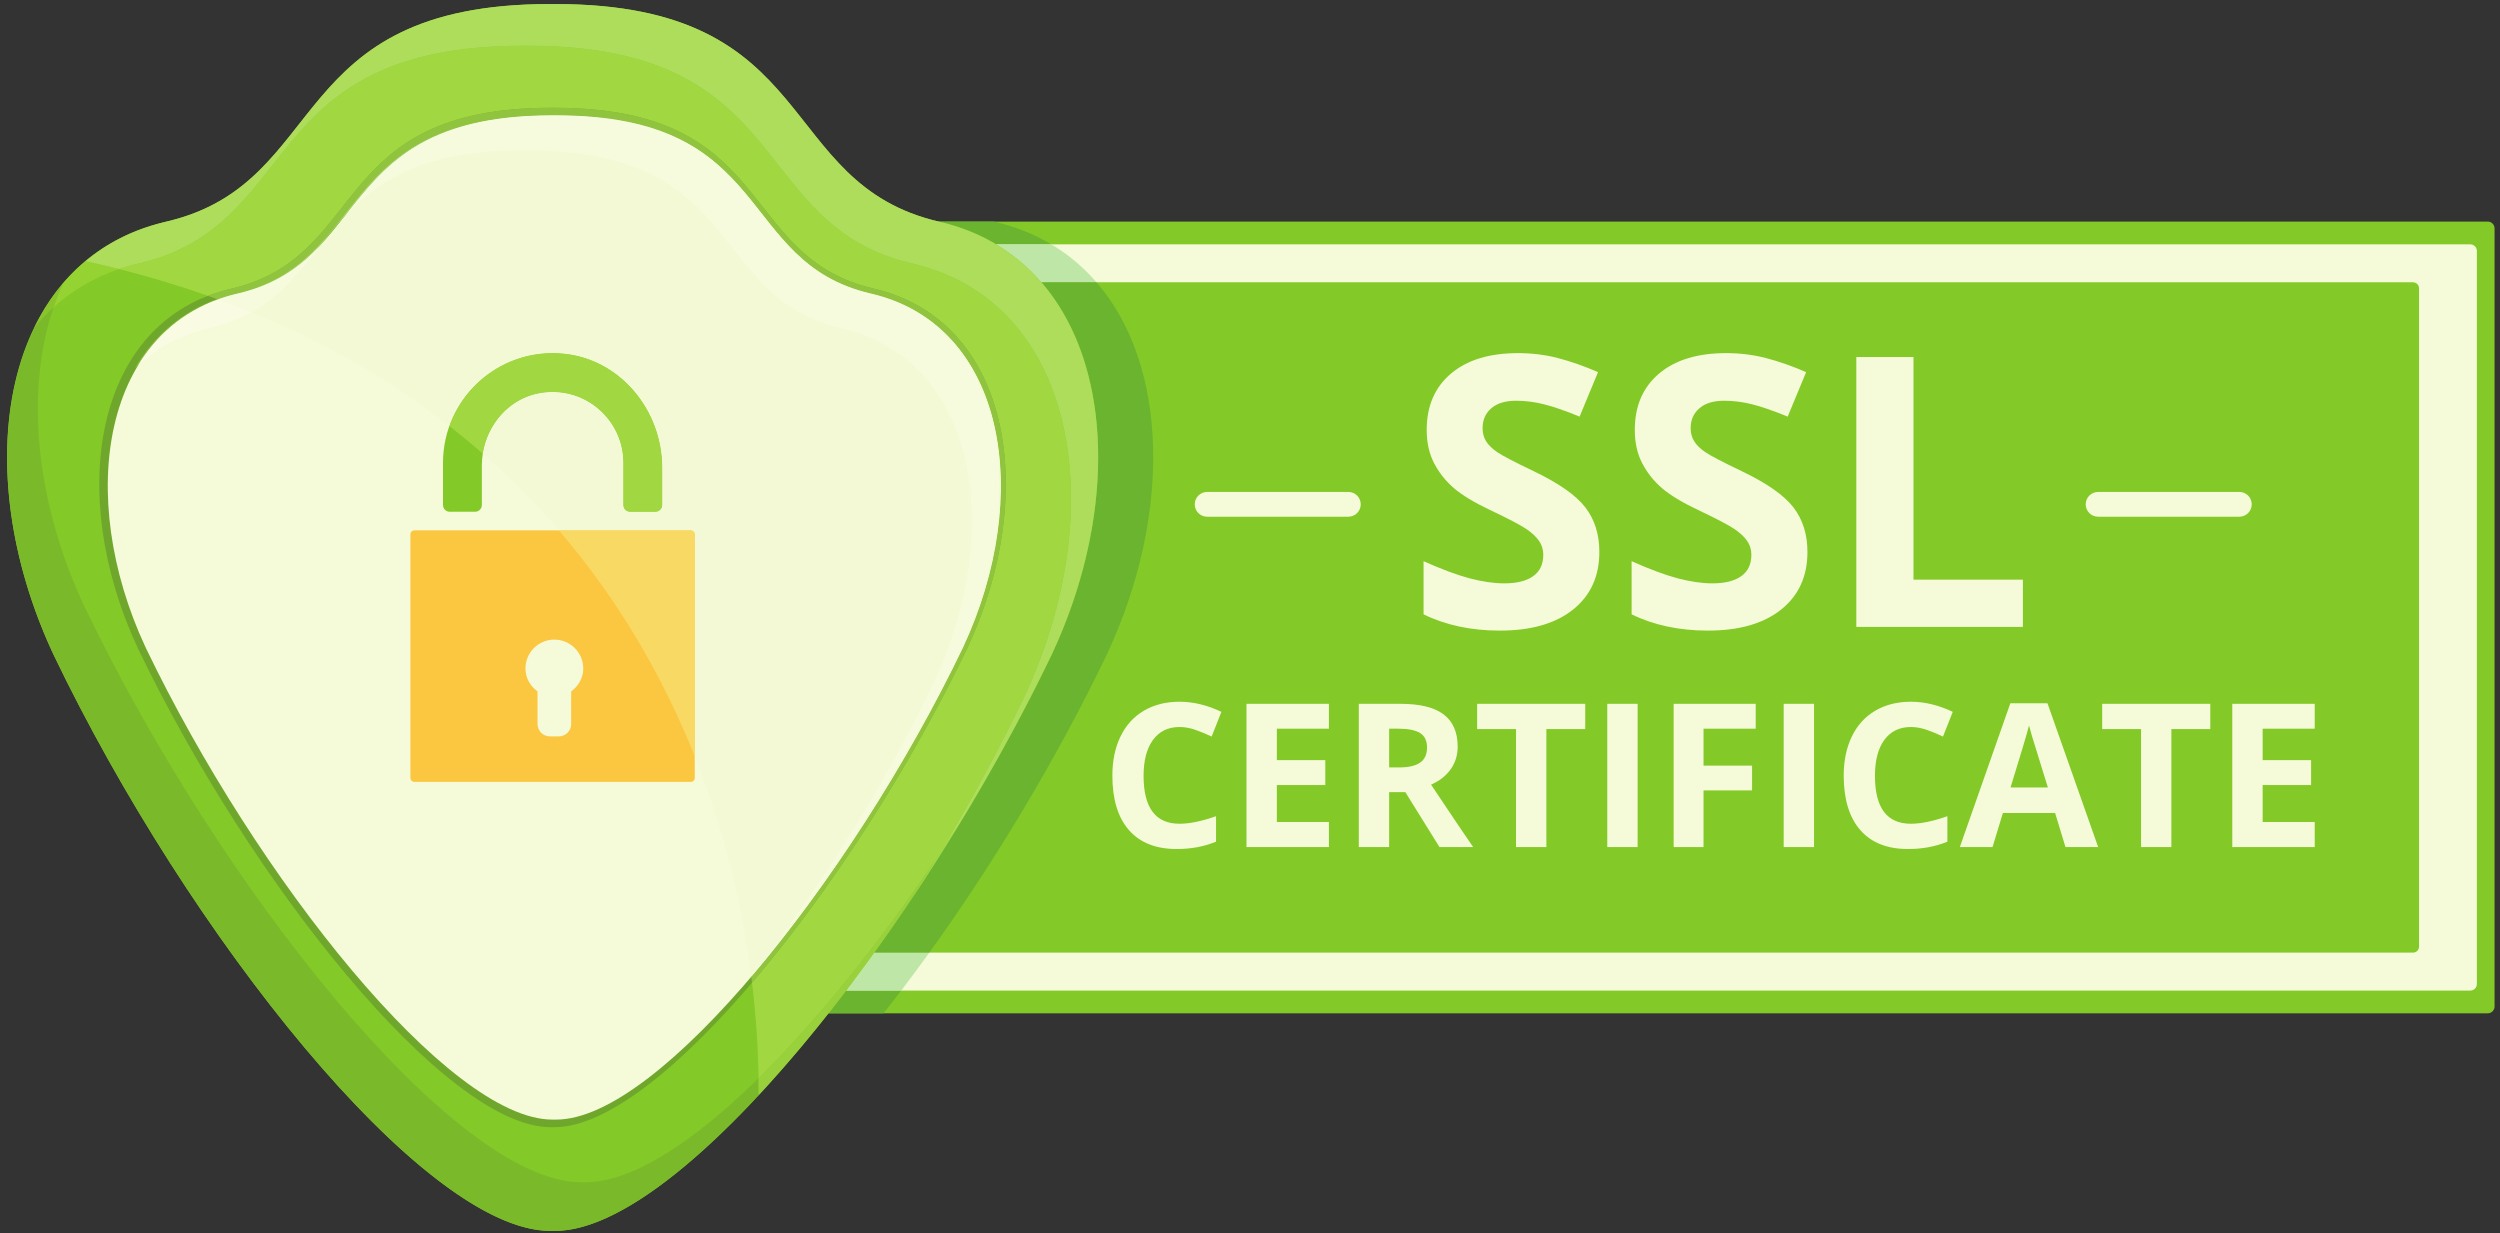
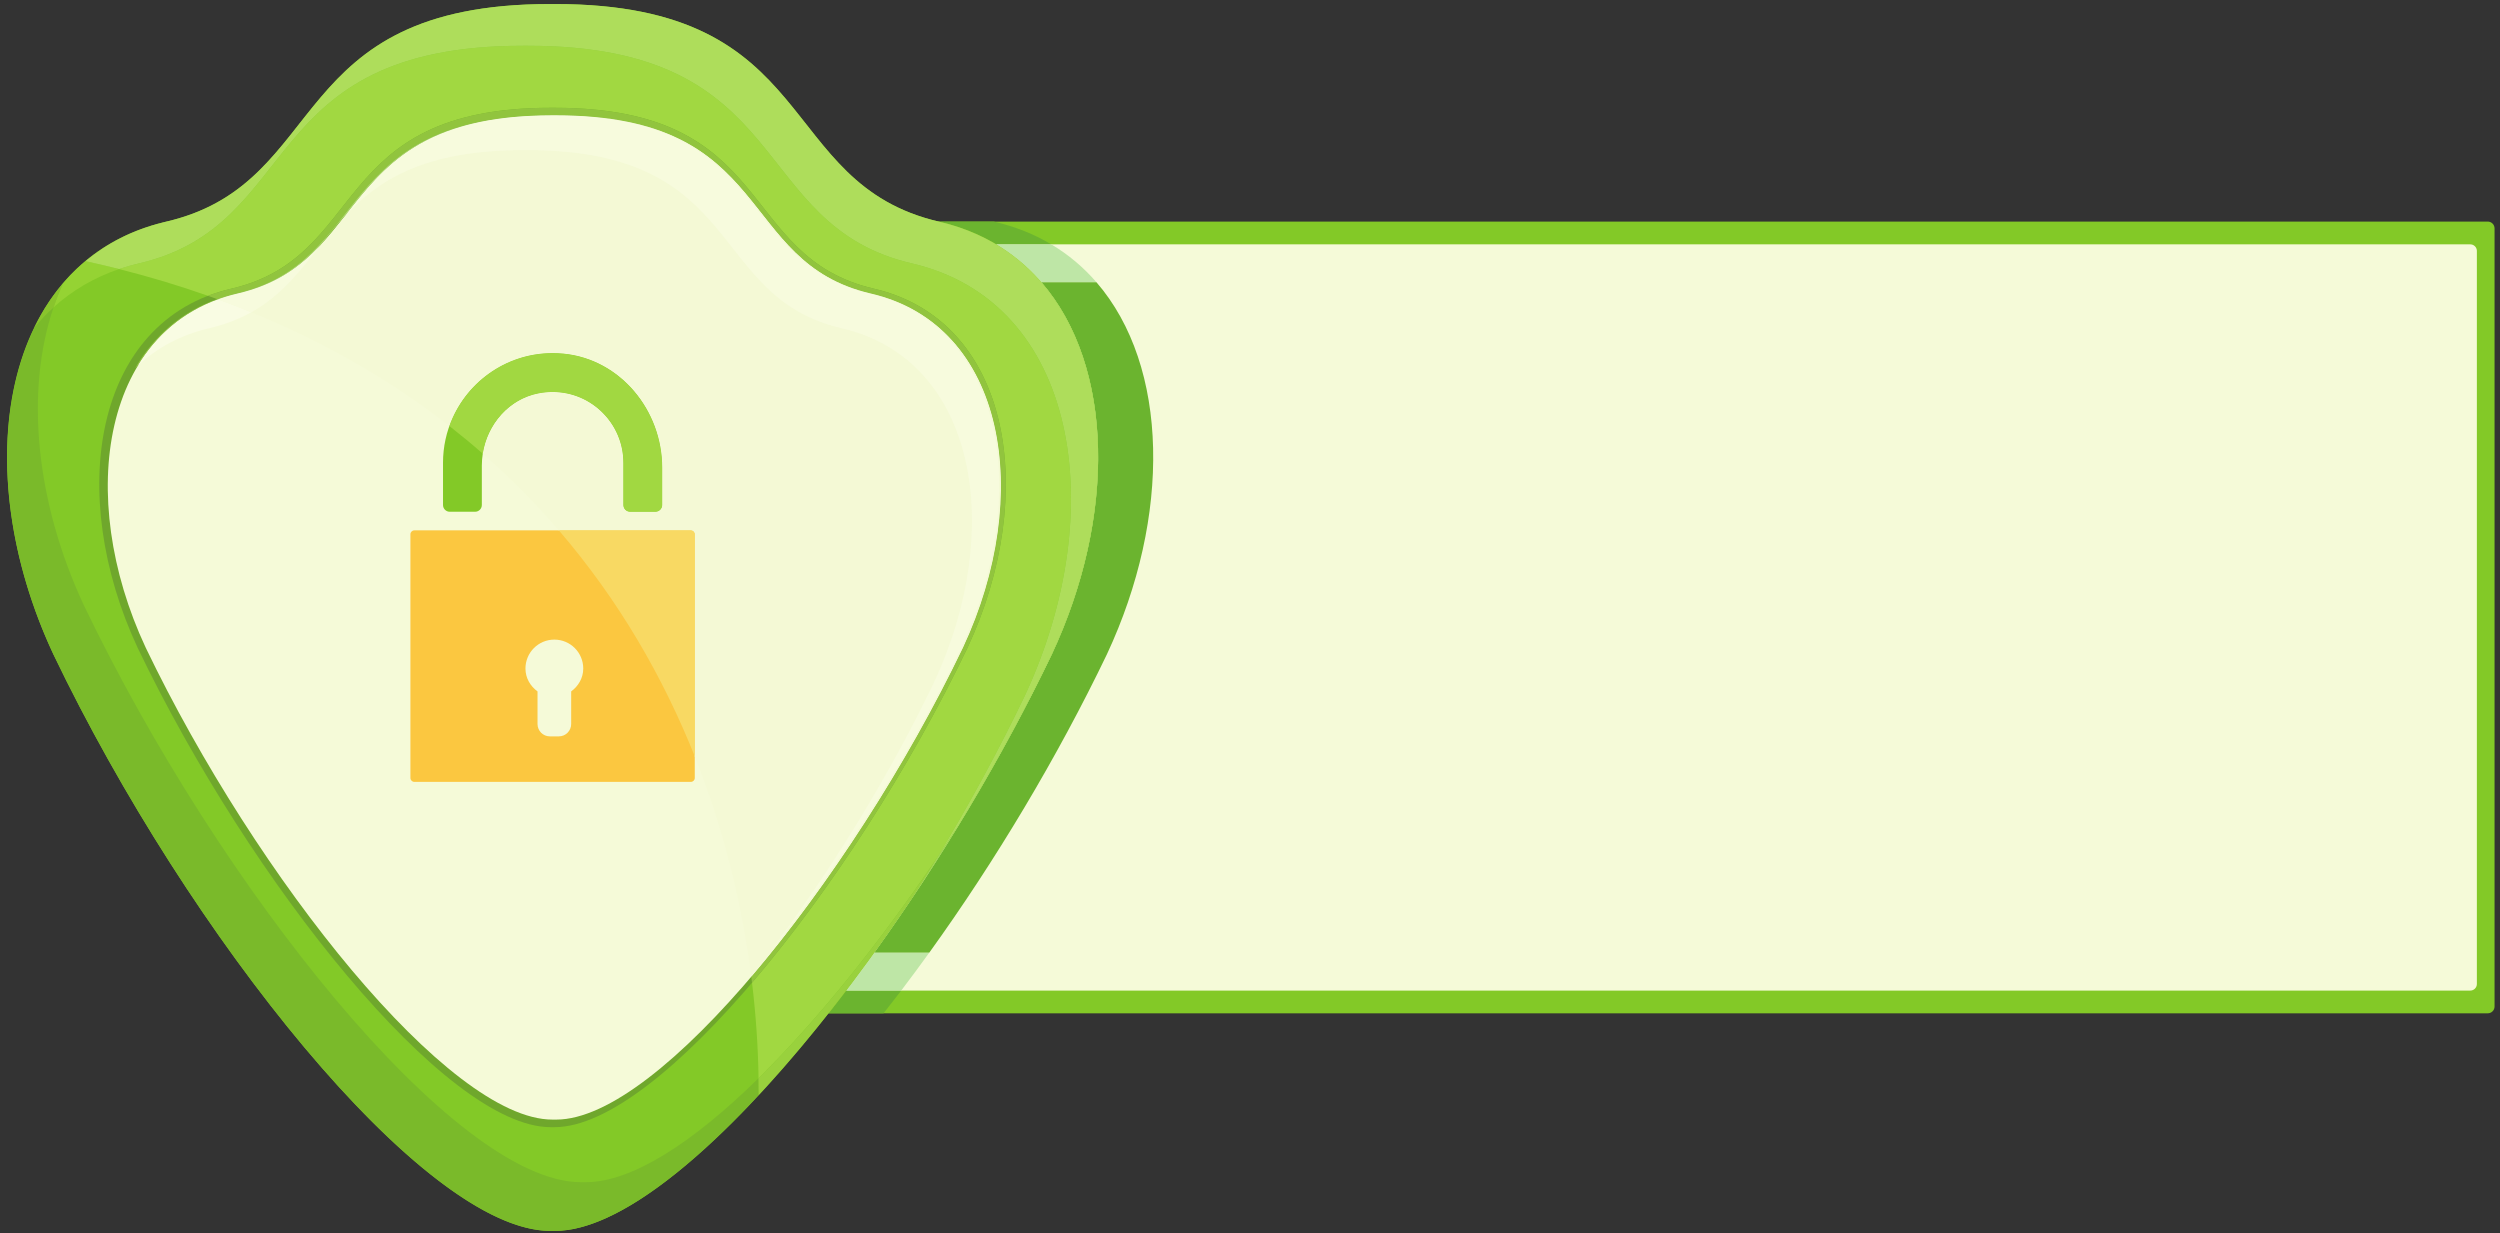
<svg xmlns="http://www.w3.org/2000/svg" width="600" viewBox="0 0 450 222" height="296" preserveAspectRatio="xMidYMid meet">
  <rect x="0" y="0" width="450" height="222" fill="#333333" stroke="none" />
  <defs>
    <clipPath id="6b0450dfe9">
      <path d="M 225 64.254 L 239.688 64.254 L 239.688 78.004 L 225 78.004 Z M 225 64.254 " clip-rule="nonzero" />
    </clipPath>
    <clipPath id="a8a8746cf9">
      <path d="M 106 39 L 449.02 39 L 449.02 183 L 106 183 Z M 106 39 " clip-rule="nonzero" />
    </clipPath>
    <clipPath id="688790c3d7">
      <path d="M 1.27 0.727 L 198 0.727 L 198 221.559 L 1.27 221.559 Z M 1.27 0.727 " clip-rule="nonzero" />
    </clipPath>
    <clipPath id="05893f6a89">
      <path d="M 6 0.531 L 198 0.531 L 198 121 L 6 121 Z M 6 0.531 " clip-rule="nonzero" />
    </clipPath>
    <clipPath id="c05f960846">
      <path d="M 98 221 L 101 221 L 101 221.559 L 98 221.559 Z M 98 221 " clip-rule="nonzero" />
    </clipPath>
    <clipPath id="5be6730501">
      <path d="M 1.27 55 L 153.504 55 L 153.504 221.559 L 1.27 221.559 Z M 1.27 55 " clip-rule="nonzero" />
    </clipPath>
    <clipPath id="a0cc9e052a">
      <path d="M 29 0.531 L 100 0.531 L 100 40 L 29 40 Z M 29 0.531 " clip-rule="nonzero" />
    </clipPath>
    <clipPath id="b791efdf7e">
      <path d="M 15 0.531 L 198 0.531 L 198 162 L 15 162 Z M 15 0.531 " clip-rule="nonzero" />
    </clipPath>
  </defs>
  <g clip-path="url(#6b0450dfe9)">
    <path fill="#e2e2e2" d="M 225 64.254 L 239.664 64.254 L 239.664 78.004 L 225 78.004 Z M 225 64.254 " fill-opacity="1" fill-rule="nonzero" />
  </g>
  <g clip-path="url(#a8a8746cf9)">
    <path fill="#83c927" d="M 447.793 182.398 L 107.422 182.398 C 106.746 182.398 106.199 181.852 106.199 181.176 L 106.199 41.109 C 106.199 40.434 106.746 39.883 107.422 39.883 L 447.793 39.883 C 448.469 39.883 449.02 40.434 449.02 41.109 L 449.02 181.176 C 449.02 181.852 448.469 182.398 447.793 182.398 " fill-opacity="1" fill-rule="nonzero" />
  </g>
  <path fill="#f5fad8" d="M 444.652 178.305 L 110.559 178.305 C 109.91 178.305 109.379 177.773 109.379 177.125 L 109.379 45.16 C 109.379 44.508 109.91 43.984 110.559 43.984 L 444.652 43.984 C 445.305 43.984 445.836 44.508 445.836 45.16 L 445.836 177.125 C 445.836 177.773 445.305 178.305 444.652 178.305 " fill-opacity="1" fill-rule="nonzero" />
-   <path fill="#83c927" d="M 434.332 171.473 L 116.895 171.473 C 116.293 171.473 115.805 170.984 115.805 170.383 L 115.805 51.902 C 115.805 51.301 116.293 50.812 116.895 50.812 L 434.332 50.812 C 434.938 50.812 435.426 51.301 435.426 51.902 L 435.426 170.383 C 435.426 170.984 434.938 171.473 434.332 171.473 " fill-opacity="1" fill-rule="nonzero" />
  <path fill="#6bb42f" d="M 159.039 182.398 L 149.137 182.398 C 150.199 181.059 151.258 179.691 152.312 178.305 L 162.219 178.305 C 161.156 179.691 160.098 181.059 159.039 182.398 M 189.23 43.984 L 179.316 43.984 C 176.277 42.172 172.859 40.789 169.051 39.906 C 169.02 39.898 168.992 39.891 168.961 39.883 L 178.883 39.883 L 178.965 39.906 C 182.77 40.789 186.195 42.172 189.23 43.984 " fill-opacity="1" fill-rule="nonzero" />
  <path fill="#bee6a6" d="M 162.219 178.305 L 152.312 178.305 C 154.008 176.082 155.695 173.797 157.371 171.473 L 167.273 171.473 C 165.598 173.801 163.91 176.078 162.219 178.305 M 197.367 50.812 L 187.453 50.812 C 185.141 48.137 182.43 45.836 179.316 43.984 L 189.23 43.984 C 192.344 45.836 195.051 48.137 197.367 50.812 " fill-opacity="1" fill-rule="nonzero" />
  <path fill="#6bb42f" d="M 167.273 171.473 L 157.371 171.473 C 169.199 155.051 180.457 136.262 189.336 117.762 C 200.91 92.988 200.551 65.957 187.453 50.812 L 197.367 50.812 C 210.465 65.957 210.824 92.988 199.25 117.762 C 190.367 136.266 179.105 155.055 167.273 171.473 " fill-opacity="1" fill-rule="nonzero" />
  <g clip-path="url(#688790c3d7)">
    <path fill="#83c927" d="M 169.051 39.906 C 139.25 32.992 148.125 0.727 99.898 0.727 L 99.039 0.727 C 50.812 0.727 59.684 32.992 29.887 39.906 C 0.082 46.82 -6.016 84.344 9.602 117.762 C 33.977 168.551 76.289 221.559 99.039 221.559 C 99.188 221.559 99.75 221.559 99.898 221.559 C 122.641 221.559 164.957 168.551 189.336 117.762 C 204.953 84.344 198.852 46.82 169.051 39.906 " fill-opacity="1" fill-rule="nonzero" />
  </g>
  <g clip-path="url(#05893f6a89)">
    <path fill="#95d333" d="M 188.148 120.203 C 188.152 120.199 188.152 120.195 188.156 120.191 C 188.152 120.195 188.152 120.199 188.148 120.203 M 188.188 120.125 C 188.191 120.113 188.199 120.102 188.203 120.09 C 188.199 120.102 188.191 120.113 188.188 120.125 M 188.223 120.055 C 188.23 120.035 188.242 120.012 188.25 119.992 C 188.242 120.016 188.23 120.031 188.223 120.055 M 188.258 119.977 C 188.625 119.238 188.98 118.5 189.336 117.762 C 188.98 118.5 188.625 119.238 188.258 119.977 M 197.668 82.266 C 197.664 61.613 188.301 44.371 169.051 39.906 C 139.25 32.992 148.125 0.727 99.898 0.727 L 99.039 0.727 L 99.898 0.727 C 148.125 0.727 139.25 32.992 169.051 39.906 C 188.301 44.371 197.664 61.613 197.668 82.266 M 6.188 58.918 C 10.711 49.645 18.371 42.762 29.281 40.051 C 23.848 41.406 19.227 43.801 15.391 47.004 C 17.438 47.449 19.453 47.93 21.438 48.43 C 16.863 49.98 12.945 52.332 9.645 55.312 C 10.133 53.863 10.688 52.465 11.312 51.105 C 9.355 53.41 7.688 55.98 6.309 58.77 C 6.27 58.82 6.23 58.867 6.188 58.918 M 29.289 40.047 C 29.305 40.047 29.312 40.043 29.328 40.039 C 29.312 40.043 29.301 40.047 29.289 40.047 M 29.355 40.031 C 29.359 40.031 29.367 40.027 29.371 40.027 C 29.367 40.027 29.359 40.031 29.355 40.031 " fill-opacity="1" fill-rule="nonzero" />
  </g>
  <g clip-path="url(#c05f960846)">
    <path fill="#d6e4bc" d="M 99.898 221.559 C 99.75 221.559 99.188 221.559 99.039 221.559 C 98.852 221.559 98.66 221.555 98.469 221.547 C 98.66 221.555 98.852 221.559 99.039 221.559 C 99.188 221.559 99.75 221.559 99.898 221.559 C 99.906 221.559 99.918 221.559 99.926 221.559 C 99.918 221.559 99.906 221.559 99.898 221.559 M 99.938 221.559 C 99.945 221.559 99.953 221.559 99.957 221.559 C 99.953 221.559 99.945 221.559 99.938 221.559 M 99.969 221.559 C 99.977 221.559 99.984 221.559 99.992 221.559 C 99.984 221.559 99.977 221.559 99.969 221.559 M 100 221.559 C 100.012 221.559 100.02 221.559 100.031 221.559 C 100.02 221.559 100.012 221.559 100 221.559 M 100.035 221.559 C 100.039 221.559 100.051 221.559 100.059 221.559 C 100.051 221.559 100.039 221.559 100.035 221.559 M 100.066 221.559 C 100.074 221.559 100.082 221.559 100.09 221.559 C 100.082 221.559 100.074 221.559 100.066 221.559 M 100.102 221.559 C 100.105 221.559 100.113 221.559 100.121 221.559 C 100.113 221.559 100.105 221.559 100.102 221.559 M 100.133 221.559 C 100.141 221.559 100.152 221.559 100.16 221.555 C 100.152 221.559 100.141 221.559 100.133 221.559 M 100.168 221.555 C 100.176 221.555 100.184 221.555 100.191 221.555 C 100.184 221.555 100.176 221.555 100.168 221.555 M 100.203 221.555 C 100.211 221.555 100.215 221.555 100.223 221.555 C 100.219 221.555 100.211 221.555 100.203 221.555 M 100.234 221.555 C 100.242 221.555 100.246 221.555 100.254 221.555 C 100.246 221.555 100.242 221.555 100.234 221.555 M 100.266 221.555 C 100.277 221.555 100.285 221.555 100.297 221.555 C 100.285 221.555 100.277 221.555 100.266 221.555 M 100.305 221.555 C 100.312 221.555 100.32 221.555 100.324 221.555 C 100.32 221.555 100.312 221.555 100.305 221.555 M 100.34 221.551 C 100.344 221.551 100.352 221.551 100.355 221.551 C 100.352 221.551 100.344 221.551 100.34 221.551 M 100.371 221.551 C 100.379 221.551 100.379 221.551 100.387 221.551 C 100.383 221.551 100.375 221.551 100.371 221.551 M 100.402 221.551 C 100.41 221.551 100.422 221.551 100.43 221.551 C 100.422 221.551 100.41 221.551 100.402 221.551 M 100.445 221.551 C 100.449 221.547 100.453 221.547 100.461 221.547 C 100.457 221.547 100.449 221.551 100.445 221.551 M 100.477 221.547 C 100.48 221.547 100.484 221.547 100.492 221.547 C 100.488 221.547 100.48 221.547 100.477 221.547 M 100.508 221.547 C 100.512 221.547 100.516 221.547 100.523 221.547 C 100.516 221.547 100.512 221.547 100.508 221.547 M 100.586 221.543 C 100.586 221.543 100.594 221.543 100.594 221.543 C 100.59 221.543 100.59 221.543 100.586 221.543 M 100.613 221.543 C 100.617 221.543 100.621 221.543 100.625 221.543 C 100.621 221.543 100.617 221.543 100.613 221.543 M 100.645 221.539 C 100.648 221.539 100.648 221.539 100.652 221.539 C 100.648 221.539 100.648 221.539 100.645 221.539 M 100.723 221.535 C 100.727 221.535 100.727 221.535 100.73 221.535 C 100.727 221.535 100.727 221.535 100.723 221.535 M 100.75 221.535 C 100.754 221.535 100.758 221.535 100.758 221.535 C 100.758 221.535 100.754 221.535 100.75 221.535 " fill-opacity="1" fill-rule="nonzero" />
  </g>
  <g clip-path="url(#5be6730501)">
    <path fill="#7aba2a" d="M 99.898 221.559 C 99.75 221.559 99.188 221.559 99.039 221.559 C 98.852 221.559 98.66 221.555 98.469 221.547 C 75.59 220.68 33.777 168.129 9.602 117.762 C -0.168 96.859 -1.406 74.383 6.309 58.77 C 7.344 57.539 8.449 56.383 9.645 55.312 C 4.492 70.477 6.41 90.355 15.117 108.992 C 39.496 159.785 81.809 212.793 104.559 212.793 C 104.703 212.793 105.266 212.793 105.414 212.793 C 113.77 212.793 124.77 205.637 136.543 194.07 C 136.562 195.094 136.566 196.109 136.566 197.117 C 142.125 191.141 147.793 184.301 153.383 176.879 C 134.363 202.16 114.422 220.648 100.887 221.527 C 100.879 221.527 100.871 221.527 100.859 221.527 C 100.824 221.531 100.793 221.531 100.758 221.535 C 100.758 221.535 100.754 221.535 100.75 221.535 C 100.742 221.535 100.738 221.535 100.73 221.535 C 100.727 221.535 100.727 221.535 100.723 221.535 C 100.699 221.539 100.676 221.539 100.652 221.539 C 100.648 221.539 100.648 221.539 100.645 221.539 C 100.637 221.539 100.629 221.543 100.625 221.543 C 100.621 221.543 100.617 221.543 100.613 221.543 C 100.609 221.543 100.602 221.543 100.594 221.543 C 100.594 221.543 100.586 221.543 100.586 221.543 C 100.57 221.543 100.555 221.543 100.539 221.547 C 100.531 221.547 100.527 221.547 100.523 221.547 C 100.516 221.547 100.512 221.547 100.508 221.547 C 100.5 221.547 100.496 221.547 100.492 221.547 C 100.484 221.547 100.48 221.547 100.477 221.547 C 100.473 221.547 100.465 221.547 100.461 221.547 C 100.453 221.547 100.449 221.547 100.445 221.551 C 100.438 221.551 100.434 221.551 100.43 221.551 C 100.422 221.551 100.41 221.551 100.402 221.551 C 100.398 221.551 100.391 221.551 100.387 221.551 C 100.379 221.551 100.379 221.551 100.371 221.551 C 100.363 221.551 100.363 221.551 100.355 221.551 C 100.352 221.551 100.344 221.551 100.34 221.551 C 100.336 221.551 100.332 221.551 100.324 221.555 C 100.32 221.555 100.312 221.555 100.305 221.555 C 100.301 221.555 100.297 221.555 100.297 221.555 C 100.285 221.555 100.277 221.555 100.266 221.555 C 100.262 221.555 100.258 221.555 100.254 221.555 C 100.246 221.555 100.242 221.555 100.234 221.555 C 100.23 221.555 100.227 221.555 100.223 221.555 C 100.215 221.555 100.211 221.555 100.203 221.555 C 100.199 221.555 100.195 221.555 100.191 221.555 C 100.184 221.555 100.176 221.555 100.168 221.555 C 100.164 221.555 100.164 221.555 100.16 221.555 C 100.152 221.559 100.141 221.559 100.133 221.559 C 100.129 221.559 100.125 221.559 100.121 221.559 C 100.113 221.559 100.105 221.559 100.102 221.559 C 100.098 221.559 100.094 221.559 100.09 221.559 C 100.082 221.559 100.074 221.559 100.066 221.559 C 100.062 221.559 100.062 221.559 100.059 221.559 C 100.051 221.559 100.039 221.559 100.035 221.559 C 100.035 221.559 100.031 221.559 100.031 221.559 C 100.02 221.559 100.012 221.559 100 221.559 C 99.996 221.559 99.992 221.559 99.992 221.559 C 99.984 221.559 99.977 221.559 99.969 221.559 C 99.965 221.559 99.965 221.559 99.957 221.559 C 99.953 221.559 99.945 221.559 99.938 221.559 C 99.934 221.559 99.93 221.559 99.926 221.559 C 99.918 221.559 99.906 221.559 99.898 221.559 " fill-opacity="1" fill-rule="nonzero" />
  </g>
  <path fill="#89c42d" d="M 6.309 58.77 C 7.688 55.98 9.355 53.41 11.312 51.105 C 10.688 52.465 10.133 53.863 9.645 55.312 C 8.449 56.383 7.344 57.539 6.309 58.77 " fill-opacity="1" fill-rule="nonzero" />
  <path fill="#6fa72c" d="M 157.289 51.949 C 132.527 46.203 139.895 19.395 99.824 19.395 L 99.113 19.395 C 59.039 19.395 66.41 46.203 41.648 51.949 C 16.883 57.695 11.82 88.875 24.793 116.641 C 45.051 158.844 80.211 202.891 99.113 202.891 C 99.234 202.891 99.703 202.891 99.824 202.891 C 118.723 202.891 153.883 158.844 174.141 116.641 C 187.113 88.875 182.047 57.695 157.289 51.949 " fill-opacity="1" fill-rule="nonzero" />
  <path fill="#f5fad8" d="M 156.742 52.832 C 132.348 47.172 139.609 20.762 100.133 20.762 L 99.43 20.762 C 59.953 20.762 67.219 47.172 42.824 52.832 C 18.43 58.492 13.438 89.207 26.219 116.559 C 46.176 158.133 80.809 201.527 99.43 201.527 C 99.551 201.527 100.012 201.527 100.133 201.527 C 118.75 201.527 153.391 158.133 173.344 116.559 C 186.125 89.207 181.133 58.492 156.742 52.832 " fill-opacity="1" fill-rule="nonzero" />
  <path fill="#93c347" d="M 24.316 66.277 C 27.633 60.594 32.52 56.195 39.086 53.836 C 39.141 53.855 39.184 53.871 39.238 53.891 C 32.918 56.188 28.133 60.359 24.848 65.773 C 24.664 65.941 24.492 66.109 24.316 66.277 " fill-opacity="1" fill-rule="nonzero" />
  <path fill="#f9fce3" d="M 24.848 65.773 C 28.133 60.359 32.918 56.188 39.238 53.891 C 41.273 54.633 43.273 55.402 45.23 56.207 C 43.066 57.414 40.574 58.406 37.621 59.09 C 32.492 60.281 28.27 62.629 24.848 65.773 " fill-opacity="1" fill-rule="nonzero" />
  <path fill="#fbc740" d="M 124.359 140.738 L 74.574 140.738 C 74.191 140.738 73.875 140.426 73.875 140.035 L 73.875 96.164 C 73.875 95.781 74.191 95.465 74.574 95.465 L 124.359 95.465 C 124.746 95.465 125.059 95.781 125.059 96.164 L 125.059 140.035 C 125.059 140.426 124.746 140.738 124.359 140.738 " fill-opacity="1" fill-rule="nonzero" />
  <path fill="#83c927" d="M 86.73 90.902 L 86.73 83.809 C 86.73 77.641 90.879 71.977 96.93 70.801 C 105.062 69.219 112.207 75.441 112.207 83.301 L 112.207 90.902 C 112.207 91.57 112.75 92.117 113.418 92.117 L 117.977 92.117 C 118.652 92.117 119.195 91.57 119.195 90.902 L 119.195 84.18 C 119.195 73.875 111.688 64.656 101.438 63.656 C 89.68 62.512 79.742 71.77 79.742 83.301 L 79.742 90.902 C 79.742 91.57 80.285 92.117 80.957 92.117 L 85.512 92.117 C 86.184 92.117 86.73 91.57 86.73 90.902 " fill-opacity="1" fill-rule="nonzero" />
  <path fill="#f5fad8" d="M 104.984 120.336 C 104.984 117.457 102.656 115.129 99.781 115.129 C 96.91 115.129 94.582 117.457 94.582 120.336 C 94.582 122.055 95.465 123.508 96.754 124.457 L 96.754 130.324 C 96.754 131.551 97.746 132.547 98.973 132.547 L 100.594 132.547 C 101.816 132.547 102.812 131.551 102.812 130.324 L 102.812 124.453 C 104.094 123.508 104.984 122.055 104.984 120.336 " fill-opacity="1" fill-rule="nonzero" />
  <path fill="#fbfdf0" d="M 29.48 40 C 29.484 40 29.484 40 29.484 40 C 29.48 40 29.484 40 29.48 40 M 29.543 39.984 C 29.551 39.984 29.555 39.984 29.562 39.98 C 29.555 39.984 29.547 39.984 29.543 39.984 M 29.602 39.973 C 29.609 39.969 29.617 39.969 29.625 39.965 C 29.617 39.969 29.609 39.969 29.602 39.973 M 29.672 39.957 C 29.68 39.953 29.691 39.949 29.699 39.949 C 29.695 39.949 29.691 39.949 29.688 39.953 C 29.68 39.953 29.676 39.953 29.672 39.957 M 29.73 39.941 C 29.742 39.938 29.754 39.938 29.766 39.934 C 29.754 39.938 29.742 39.938 29.73 39.941 M 29.805 39.922 C 29.812 39.922 29.82 39.918 29.828 39.918 C 29.828 39.918 29.824 39.918 29.824 39.918 C 29.82 39.918 29.816 39.922 29.812 39.922 C 29.812 39.922 29.809 39.922 29.805 39.922 " fill-opacity="1" fill-rule="nonzero" />
  <path fill="#a1d841" d="M 136.543 194.07 C 136.453 188.488 136.07 182.742 135.367 176.898 C 149.41 160.469 163.742 138.312 174.141 116.641 C 187.113 88.875 182.047 57.695 157.289 51.949 C 132.527 46.203 139.895 19.395 99.824 19.395 L 99.113 19.395 C 59.039 19.395 66.41 46.203 41.648 51.949 C 40.172 52.293 38.766 52.723 37.43 53.242 C 32.332 51.449 27.012 49.836 21.438 48.43 C 22.582 48.039 23.77 47.703 24.992 47.418 C 54.797 40.508 45.922 8.238 94.148 8.238 L 95.008 8.238 C 143.234 8.238 134.359 40.508 164.16 47.418 C 193.965 54.336 200.062 91.859 184.445 125.273 C 179.742 135.07 174.367 144.949 168.598 154.516 C 158.172 169.914 147.047 183.75 136.543 194.07 M 153.383 176.879 C 157.078 171.965 160.742 166.789 164.316 161.438 C 164.309 161.453 164.301 161.469 164.289 161.48 C 173.039 148.395 181.258 134.254 188.148 120.203 C 178.445 139.984 166.121 159.953 153.383 176.879 M 188.156 120.191 C 188.168 120.168 188.176 120.148 188.188 120.125 C 188.176 120.148 188.164 120.168 188.156 120.191 M 188.203 120.09 C 188.211 120.078 188.215 120.066 188.223 120.055 C 188.215 120.066 188.211 120.078 188.203 120.09 M 188.25 119.992 C 188.254 119.988 188.258 119.984 188.258 119.977 C 188.258 119.984 188.254 119.988 188.25 119.992 M 29.281 40.051 C 29.285 40.051 29.289 40.051 29.289 40.047 C 29.289 40.051 29.285 40.051 29.281 40.051 M 29.328 40.039 C 29.336 40.035 29.344 40.035 29.355 40.031 C 29.344 40.035 29.336 40.035 29.328 40.039 M 29.371 40.027 C 29.41 40.02 29.445 40.008 29.48 40 C 29.484 40 29.48 40 29.484 40 C 29.504 39.996 29.523 39.992 29.543 39.984 C 29.547 39.984 29.555 39.984 29.562 39.98 C 29.574 39.98 29.59 39.973 29.602 39.973 C 29.609 39.969 29.617 39.969 29.625 39.965 C 29.641 39.961 29.656 39.957 29.672 39.957 C 29.676 39.953 29.68 39.953 29.688 39.953 C 29.582 39.977 29.477 40 29.371 40.027 M 29.688 39.953 C 29.691 39.949 29.695 39.949 29.699 39.949 C 29.711 39.945 29.719 39.945 29.73 39.941 C 29.742 39.938 29.754 39.938 29.766 39.934 C 29.781 39.93 29.793 39.926 29.805 39.922 C 29.809 39.922 29.812 39.922 29.812 39.922 C 29.773 39.93 29.73 39.941 29.688 39.953 M 29.824 39.918 C 29.824 39.918 29.828 39.918 29.828 39.918 C 29.848 39.914 29.867 39.91 29.887 39.906 C 29.863 39.91 29.844 39.914 29.824 39.918 " fill-opacity="1" fill-rule="nonzero" />
  <g clip-path="url(#a0cc9e052a)">
    <path fill="#fafdf0" d="M 29.812 39.922 C 29.816 39.922 29.82 39.918 29.824 39.918 C 29.82 39.918 29.816 39.922 29.812 39.922 M 30.832 39.676 C 59.5 32.305 51.328 0.727 99.039 0.727 C 51.328 0.727 59.5 32.305 30.832 39.676 " fill-opacity="1" fill-rule="nonzero" />
  </g>
  <g clip-path="url(#b791efdf7e)">
    <path fill="#aedd5b" d="M 164.289 161.48 C 164.301 161.469 164.309 161.453 164.316 161.438 C 167.09 157.285 169.812 153.023 172.453 148.695 C 171.18 150.66 169.898 152.598 168.598 154.516 C 174.367 144.949 179.742 135.07 184.445 125.273 C 200.062 91.859 193.965 54.336 164.16 47.418 C 134.359 40.508 143.234 8.238 95.008 8.238 L 94.148 8.238 C 45.922 8.238 54.797 40.508 24.992 47.418 C 23.77 47.703 22.582 48.039 21.438 48.43 C 19.453 47.93 17.438 47.449 15.391 47.004 C 19.227 43.801 23.848 41.406 29.281 40.051 C 29.285 40.051 29.289 40.051 29.289 40.047 C 29.301 40.047 29.312 40.043 29.328 40.039 C 29.336 40.035 29.344 40.035 29.355 40.031 C 29.359 40.031 29.367 40.027 29.371 40.027 C 29.477 40 29.582 39.977 29.688 39.953 C 29.73 39.941 29.773 39.93 29.812 39.922 C 29.816 39.922 29.82 39.918 29.824 39.918 C 29.844 39.914 29.863 39.91 29.887 39.906 C 30.203 39.832 30.52 39.754 30.832 39.676 C 59.5 32.305 51.328 0.727 99.039 0.727 L 99.898 0.727 C 148.125 0.727 139.25 32.992 169.051 39.906 C 188.301 44.371 197.664 61.613 197.668 82.266 C 197.672 93.586 194.863 105.934 189.336 117.762 C 188.98 118.5 188.625 119.238 188.258 119.977 C 188.258 119.984 188.254 119.988 188.25 119.992 C 188.242 120.012 188.23 120.035 188.223 120.055 C 188.215 120.066 188.211 120.078 188.203 120.09 C 188.199 120.102 188.191 120.113 188.188 120.125 C 188.176 120.148 188.168 120.168 188.156 120.191 C 188.152 120.195 188.152 120.199 188.148 120.203 C 181.258 134.254 173.039 148.395 164.289 161.48 " fill-opacity="1" fill-rule="nonzero" />
  </g>
  <path fill="#99d13d" d="M 136.566 197.117 C 136.566 196.109 136.562 195.094 136.543 194.07 C 147.047 183.75 158.172 169.914 168.598 154.516 C 167.191 156.844 165.766 159.152 164.316 161.438 C 160.742 166.789 157.078 171.965 153.383 176.879 C 147.793 184.301 142.125 191.141 136.566 197.117 " fill-opacity="1" fill-rule="nonzero" />
  <path fill="#a4d856" d="M 164.316 161.438 C 165.766 159.152 167.191 156.844 168.598 154.516 C 169.898 152.598 171.18 150.66 172.453 148.695 C 169.812 153.023 167.09 157.285 164.316 161.438 " fill-opacity="1" fill-rule="nonzero" />
  <path fill="#91c43e" d="M 135.367 176.898 C 135.324 176.539 135.277 176.18 135.23 175.82 C 149.035 159.645 163.117 137.863 173.344 116.559 C 186.125 89.207 181.133 58.492 156.742 52.832 C 132.348 47.172 139.609 20.762 100.133 20.762 L 99.117 20.762 C 59.637 20.762 66.902 47.168 42.512 52.832 C 41.32 53.105 40.184 53.445 39.086 53.836 C 38.543 53.637 37.98 53.438 37.43 53.242 C 38.766 52.723 40.172 52.293 41.648 51.949 C 66.41 46.203 59.039 19.395 99.113 19.395 L 99.824 19.395 C 139.895 19.395 132.527 46.203 157.289 51.949 C 182.047 57.695 187.113 88.875 174.141 116.641 C 163.742 138.312 149.41 160.469 135.367 176.898 M 57.66 44.156 C 59.082 42.355 60.527 40.543 62.145 38.809 C 60.695 40.645 59.258 42.461 57.66 44.156 " fill-opacity="1" fill-rule="nonzero" />
  <path fill="#f4f9d5" d="M 135.23 175.82 C 133.574 162.801 130.312 149.32 125.059 136.152 L 125.059 96.164 C 125.059 95.781 124.746 95.465 124.359 95.465 L 100.59 95.465 C 96.445 90.648 91.891 86.023 86.895 81.656 C 87.73 76.371 91.594 71.84 96.93 70.801 C 97.785 70.633 98.637 70.555 99.469 70.555 C 106.492 70.555 112.207 76.273 112.207 83.301 L 112.207 90.902 C 112.207 91.57 112.75 92.117 113.418 92.117 L 117.977 92.117 C 118.652 92.117 119.195 91.57 119.195 90.902 L 119.195 84.18 C 119.195 73.875 111.688 64.656 101.438 63.656 C 100.777 63.594 100.113 63.562 99.465 63.562 C 90.906 63.562 83.609 69.043 80.883 76.68 C 70.695 68.734 58.867 61.777 45.23 56.207 C 50.699 53.148 54.098 48.68 57.66 44.156 C 59.258 42.461 60.695 40.645 62.145 38.809 C 68.129 32.391 76.426 27.02 94.227 27.02 L 94.93 27.02 C 134.406 27.02 127.145 53.434 151.535 59.09 C 175.93 64.75 180.922 95.469 168.141 122.82 C 160 139.773 149.418 156.98 138.48 171.473 C 151.113 155.848 163.684 136.035 173.031 116.559 C 185.809 89.207 180.82 58.492 156.426 52.832 C 132.031 47.168 139.297 20.762 99.82 20.762 L 99.43 20.762 L 100.133 20.762 C 139.609 20.762 132.348 47.172 156.742 52.832 C 181.133 58.492 186.125 89.207 173.344 116.559 C 163.117 137.863 149.035 159.645 135.23 175.82 " fill-opacity="1" fill-rule="nonzero" />
  <path fill="#acd669" d="M 39.238 53.891 C 39.184 53.871 39.141 53.855 39.086 53.836 C 40.184 53.445 41.32 53.105 42.512 52.832 C 66.902 47.168 59.637 20.762 99.117 20.762 L 99.43 20.762 C 76.004 20.762 69.035 30.062 62.145 38.809 C 60.527 40.543 59.082 42.355 57.66 44.156 C 54.062 47.988 49.699 51.238 42.824 52.832 C 41.578 53.121 40.383 53.477 39.238 53.891 " fill-opacity="1" fill-rule="nonzero" />
  <path fill="#f7fbdd" d="M 138.48 171.473 C 149.418 156.98 160 139.773 168.141 122.82 C 180.922 95.469 175.93 64.75 151.535 59.09 C 127.145 53.434 134.406 27.02 94.93 27.02 L 94.227 27.02 C 76.426 27.02 68.129 32.391 62.145 38.809 C 69.035 30.062 76.004 20.762 99.43 20.762 L 99.82 20.762 C 139.297 20.762 132.031 47.168 156.426 52.832 C 180.82 58.492 185.809 89.207 173.031 116.559 C 163.684 136.035 151.113 155.848 138.48 171.473 M 45.23 56.207 C 43.273 55.402 41.273 54.633 39.238 53.891 C 40.383 53.477 41.578 53.121 42.824 52.832 C 49.699 51.238 54.062 47.988 57.66 44.156 C 54.098 48.68 50.699 53.148 45.23 56.207 " fill-opacity="1" fill-rule="nonzero" />
  <path fill="#f8d963" d="M 125.059 136.152 C 119.379 121.902 111.379 108.012 100.59 95.465 L 124.359 95.465 C 124.746 95.465 125.059 95.781 125.059 96.164 L 125.059 136.152 " fill-opacity="1" fill-rule="nonzero" />
  <path fill="#a1d841" d="M 117.977 92.117 L 113.418 92.117 C 112.75 92.117 112.207 91.57 112.207 90.902 L 112.207 83.301 C 112.207 76.273 106.492 70.555 99.469 70.555 C 98.637 70.555 97.785 70.633 96.93 70.801 C 91.594 71.84 87.73 76.371 86.895 81.656 C 84.961 79.957 82.953 78.301 80.883 76.68 C 83.609 69.043 90.906 63.562 99.465 63.562 C 100.113 63.562 100.777 63.594 101.438 63.656 C 111.688 64.656 119.195 73.875 119.195 84.18 L 119.195 90.902 C 119.195 91.57 118.652 92.117 117.977 92.117 " fill-opacity="1" fill-rule="nonzero" />
  <path fill="#f5fad8" d="M 212.312 130.863 C 210.258 130.863 208.664 131.641 207.535 133.188 C 206.41 134.727 205.844 136.887 205.844 139.648 C 205.844 145.402 208 148.273 212.312 148.273 C 214.121 148.273 216.312 147.824 218.887 146.914 L 218.887 151.5 C 216.77 152.379 214.406 152.824 211.805 152.824 C 208.055 152.824 205.188 151.688 203.203 149.41 C 201.215 147.137 200.227 143.867 200.227 139.613 C 200.227 136.934 200.711 134.582 201.688 132.57 C 202.66 130.551 204.062 129.004 205.887 127.934 C 207.715 126.855 209.855 126.312 212.312 126.312 C 214.816 126.312 217.328 126.926 219.855 128.133 L 218.094 132.582 C 217.133 132.117 216.16 131.723 215.184 131.379 C 214.211 131.035 213.254 130.863 212.312 130.863 " fill-opacity="1" fill-rule="nonzero" />
  <path fill="#f5fad8" d="M 239.207 152.473 L 224.367 152.473 L 224.367 126.688 L 239.207 126.688 L 239.207 131.164 L 229.832 131.164 L 229.832 136.824 L 238.555 136.824 L 238.555 141.309 L 229.832 141.309 L 229.832 147.957 L 239.207 147.957 L 239.207 152.473 " fill-opacity="1" fill-rule="nonzero" />
  <path fill="#f5fad8" d="M 250.047 138.137 L 251.809 138.137 C 253.535 138.137 254.809 137.844 255.629 137.266 C 256.453 136.691 256.867 135.785 256.867 134.551 C 256.867 133.332 256.445 132.461 255.602 131.941 C 254.762 131.426 253.465 131.164 251.699 131.164 L 250.047 131.164 Z M 250.047 142.578 L 250.047 152.473 L 244.582 152.473 L 244.582 126.688 L 252.094 126.688 C 255.59 126.688 258.184 127.32 259.863 128.598 C 261.543 129.875 262.383 131.809 262.383 134.41 C 262.383 135.93 261.965 137.273 261.129 138.457 C 260.293 139.637 259.117 140.566 257.59 141.234 C 261.465 147.035 263.992 150.781 265.168 152.473 L 259.105 152.473 L 252.953 142.578 L 250.047 142.578 " fill-opacity="1" fill-rule="nonzero" />
  <path fill="#f5fad8" d="M 278.348 152.473 L 272.883 152.473 L 272.883 131.234 L 265.887 131.234 L 265.887 126.688 L 285.344 126.688 L 285.344 131.234 L 278.348 131.234 L 278.348 152.473 " fill-opacity="1" fill-rule="nonzero" />
  <path fill="#f5fad8" d="M 289.309 152.473 L 289.309 126.688 L 294.773 126.688 L 294.773 152.473 L 289.309 152.473 " fill-opacity="1" fill-rule="nonzero" />
  <path fill="#f5fad8" d="M 306.637 152.473 L 301.258 152.473 L 301.258 126.688 L 316.027 126.688 L 316.027 131.164 L 306.637 131.164 L 306.637 137.812 L 315.375 137.812 L 315.375 142.273 L 306.637 142.273 L 306.637 152.473 " fill-opacity="1" fill-rule="nonzero" />
  <path fill="#f5fad8" d="M 321.062 152.473 L 321.062 126.688 L 326.527 126.688 L 326.527 152.473 L 321.062 152.473 " fill-opacity="1" fill-rule="nonzero" />
  <path fill="#f5fad8" d="M 343.961 130.863 C 341.898 130.863 340.309 131.641 339.18 133.188 C 338.055 134.727 337.492 136.887 337.492 139.648 C 337.492 145.402 339.645 148.273 343.961 148.273 C 345.766 148.273 347.961 147.824 350.531 146.914 L 350.531 151.5 C 348.418 152.379 346.055 152.824 343.445 152.824 C 339.699 152.824 336.832 151.688 334.848 149.41 C 332.863 147.137 331.867 143.867 331.867 139.613 C 331.867 136.934 332.359 134.582 333.328 132.57 C 334.305 130.551 335.707 129.004 337.535 127.934 C 339.359 126.855 341.5 126.312 343.961 126.312 C 346.457 126.312 348.973 126.926 351.5 128.133 L 349.738 132.582 C 348.777 132.117 347.805 131.723 346.832 131.379 C 345.852 131.035 344.895 130.863 343.961 130.863 " fill-opacity="1" fill-rule="nonzero" />
  <path fill="#f5fad8" d="M 368.617 141.746 C 366.891 136.188 365.906 133.043 365.699 132.312 C 365.484 131.582 365.324 131.004 365.227 130.582 C 364.844 132.086 363.734 135.812 361.898 141.746 Z M 371.785 152.473 L 369.918 146.336 L 360.523 146.336 L 358.656 152.473 L 352.77 152.473 L 361.863 126.582 L 368.543 126.582 L 377.672 152.473 L 371.785 152.473 " fill-opacity="1" fill-rule="nonzero" />
  <path fill="#f5fad8" d="M 390.848 152.473 L 385.391 152.473 L 385.391 131.234 L 378.395 131.234 L 378.395 126.688 L 397.852 126.688 L 397.852 131.234 L 390.848 131.234 L 390.848 152.473 " fill-opacity="1" fill-rule="nonzero" />
  <path fill="#f5fad8" d="M 416.652 152.473 L 401.812 152.473 L 401.812 126.688 L 416.652 126.688 L 416.652 131.164 L 407.277 131.164 L 407.277 136.824 L 416 136.824 L 416 141.309 L 407.277 141.309 L 407.277 147.957 L 416.652 147.957 L 416.652 152.473 " fill-opacity="1" fill-rule="nonzero" />
  <path fill="#f5fad8" d="M 287.883 99.355 C 287.883 103.738 286.309 107.195 283.152 109.719 C 280 112.246 275.609 113.508 269.988 113.508 C 264.809 113.508 260.223 112.535 256.242 110.582 L 256.242 101.016 C 259.516 102.477 262.289 103.504 264.555 104.105 C 266.824 104.699 268.902 105.004 270.785 105.004 C 273.043 105.004 274.773 104.566 275.977 103.703 C 277.188 102.84 277.789 101.555 277.789 99.848 C 277.789 98.895 277.523 98.055 276.992 97.309 C 276.465 96.57 275.688 95.852 274.652 95.164 C 273.625 94.48 271.527 93.379 268.359 91.875 C 265.395 90.477 263.172 89.137 261.688 87.852 C 260.199 86.57 259.02 85.07 258.133 83.367 C 257.246 81.66 256.805 79.664 256.805 77.387 C 256.805 73.086 258.258 69.711 261.168 67.25 C 264.078 64.789 268.105 63.562 273.242 63.562 C 275.762 63.562 278.168 63.859 280.465 64.461 C 282.75 65.059 285.148 65.898 287.648 66.984 L 284.328 74.992 C 281.742 73.926 279.602 73.188 277.906 72.77 C 276.215 72.344 274.547 72.133 272.91 72.133 C 270.961 72.133 269.469 72.59 268.426 73.496 C 267.383 74.406 266.867 75.594 266.867 77.055 C 266.867 77.961 267.078 78.754 267.496 79.426 C 267.918 80.105 268.586 80.758 269.504 81.391 C 270.422 82.02 272.602 83.156 276.031 84.797 C 280.566 86.965 283.676 89.145 285.359 91.324 C 287.043 93.512 287.883 96.184 287.883 99.355 " fill-opacity="1" fill-rule="nonzero" />
  <path fill="#f5fad8" d="M 325.34 99.355 C 325.34 103.738 323.766 107.195 320.605 109.719 C 317.453 112.246 313.062 113.508 307.441 113.508 C 302.262 113.508 297.676 112.535 293.691 110.582 L 293.691 101.016 C 296.969 102.477 299.742 103.504 302.012 104.105 C 304.281 104.699 306.355 105.004 308.238 105.004 C 310.496 105.004 312.227 104.566 313.434 103.703 C 314.637 102.84 315.246 101.555 315.246 99.848 C 315.246 98.895 314.977 98.055 314.449 97.309 C 313.914 96.57 313.137 95.852 312.105 95.164 C 311.078 94.48 308.98 93.379 305.816 91.875 C 302.852 90.477 300.621 89.137 299.137 87.852 C 297.656 86.57 296.473 85.07 295.59 83.367 C 294.699 81.66 294.262 79.664 294.262 77.387 C 294.262 73.086 295.715 69.711 298.625 67.25 C 301.531 64.789 305.559 63.562 310.695 63.562 C 313.219 63.562 315.625 63.859 317.918 64.461 C 320.207 65.059 322.605 65.898 325.105 66.984 L 321.785 74.992 C 319.195 73.926 317.055 73.188 315.359 72.77 C 313.672 72.344 312.004 72.133 310.363 72.133 C 308.414 72.133 306.918 72.59 305.883 73.496 C 304.84 74.406 304.32 75.594 304.32 77.055 C 304.32 77.961 304.527 78.754 304.953 79.426 C 305.371 80.105 306.039 80.758 306.961 81.391 C 307.875 82.02 310.055 83.156 313.484 84.797 C 318.023 86.965 321.133 89.145 322.816 91.324 C 324.5 93.512 325.34 96.184 325.34 99.355 " fill-opacity="1" fill-rule="nonzero" />
  <path fill="#f5fad8" d="M 334.137 112.844 L 334.137 64.262 L 344.43 64.262 L 344.43 104.336 L 364.121 104.336 L 364.121 112.844 L 334.137 112.844 " fill-opacity="1" fill-rule="nonzero" />
  <path fill="#f5fad8" d="M 242.707 93.008 L 217.277 93.008 C 216.047 93.008 215.051 92.012 215.051 90.781 C 215.051 89.547 216.047 88.551 217.277 88.551 L 242.707 88.551 C 243.938 88.551 244.934 89.547 244.934 90.781 C 244.934 92.012 243.938 93.008 242.707 93.008 " fill-opacity="1" fill-rule="nonzero" />
  <path fill="#f5fad8" d="M 403.086 93.008 L 377.652 93.008 C 376.422 93.008 375.426 92.012 375.426 90.781 C 375.426 89.547 376.422 88.551 377.652 88.551 L 403.086 88.551 C 404.312 88.551 405.312 89.547 405.312 90.781 C 405.312 92.012 404.312 93.008 403.086 93.008 " fill-opacity="1" fill-rule="nonzero" />
</svg>